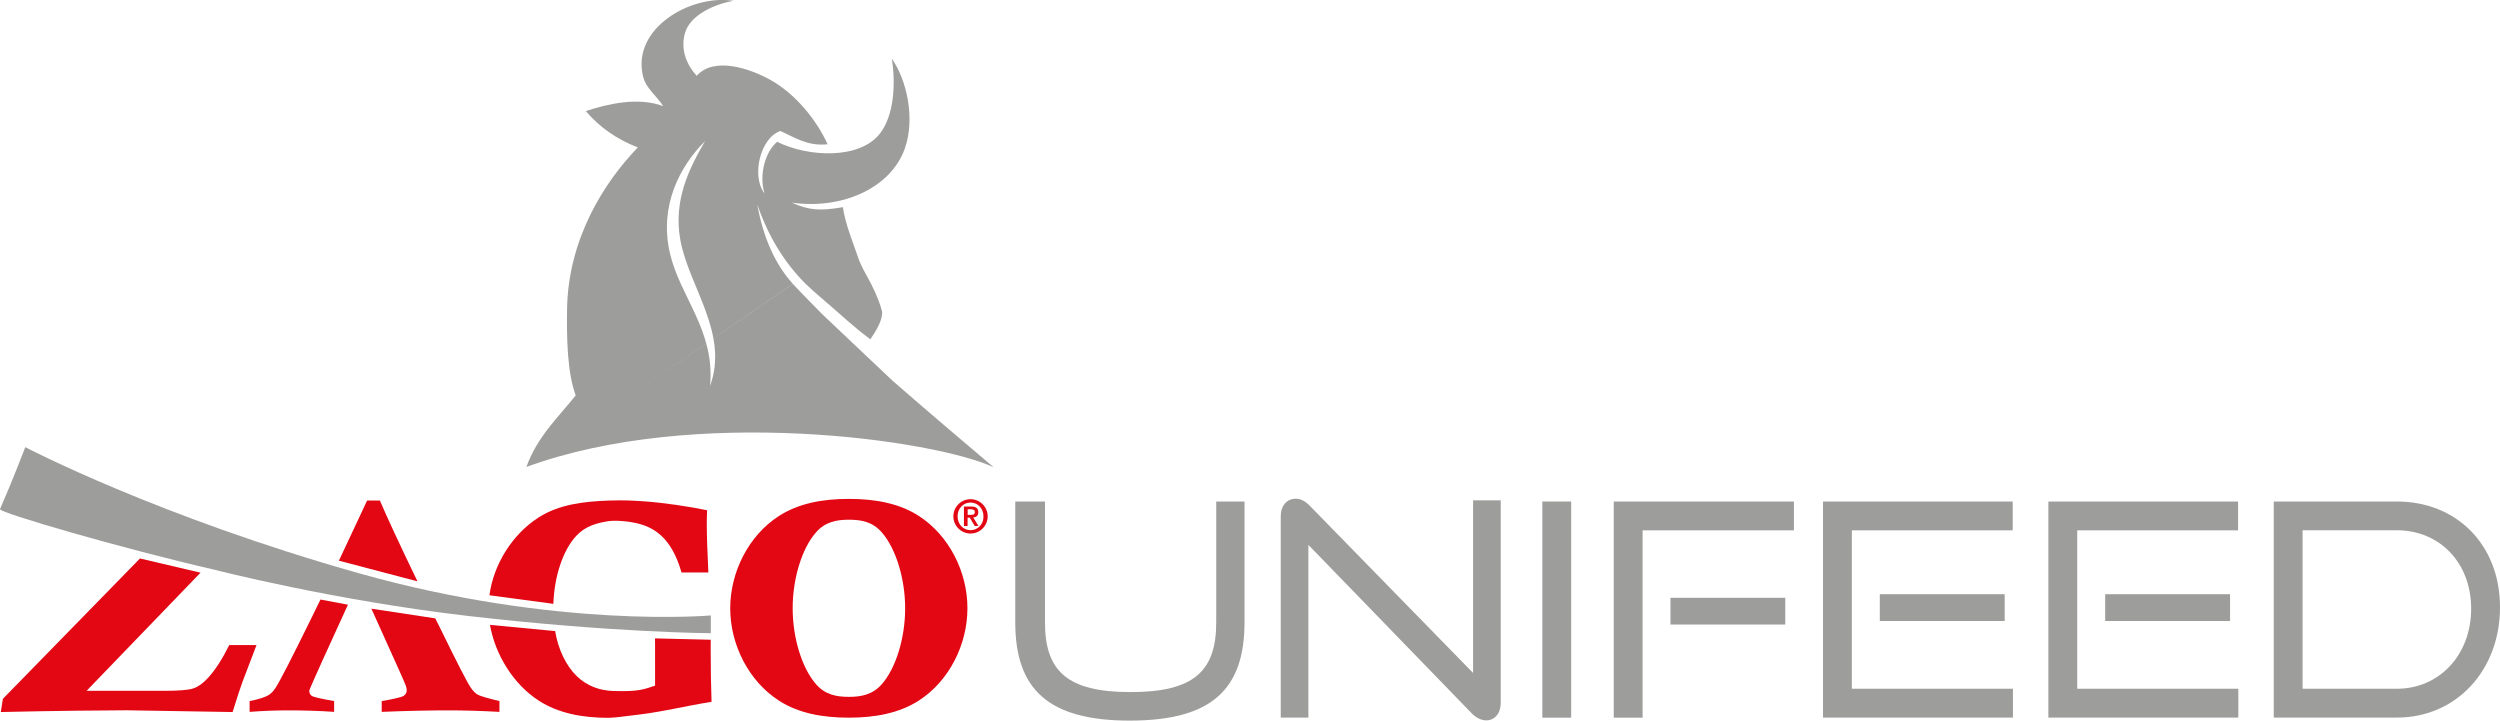
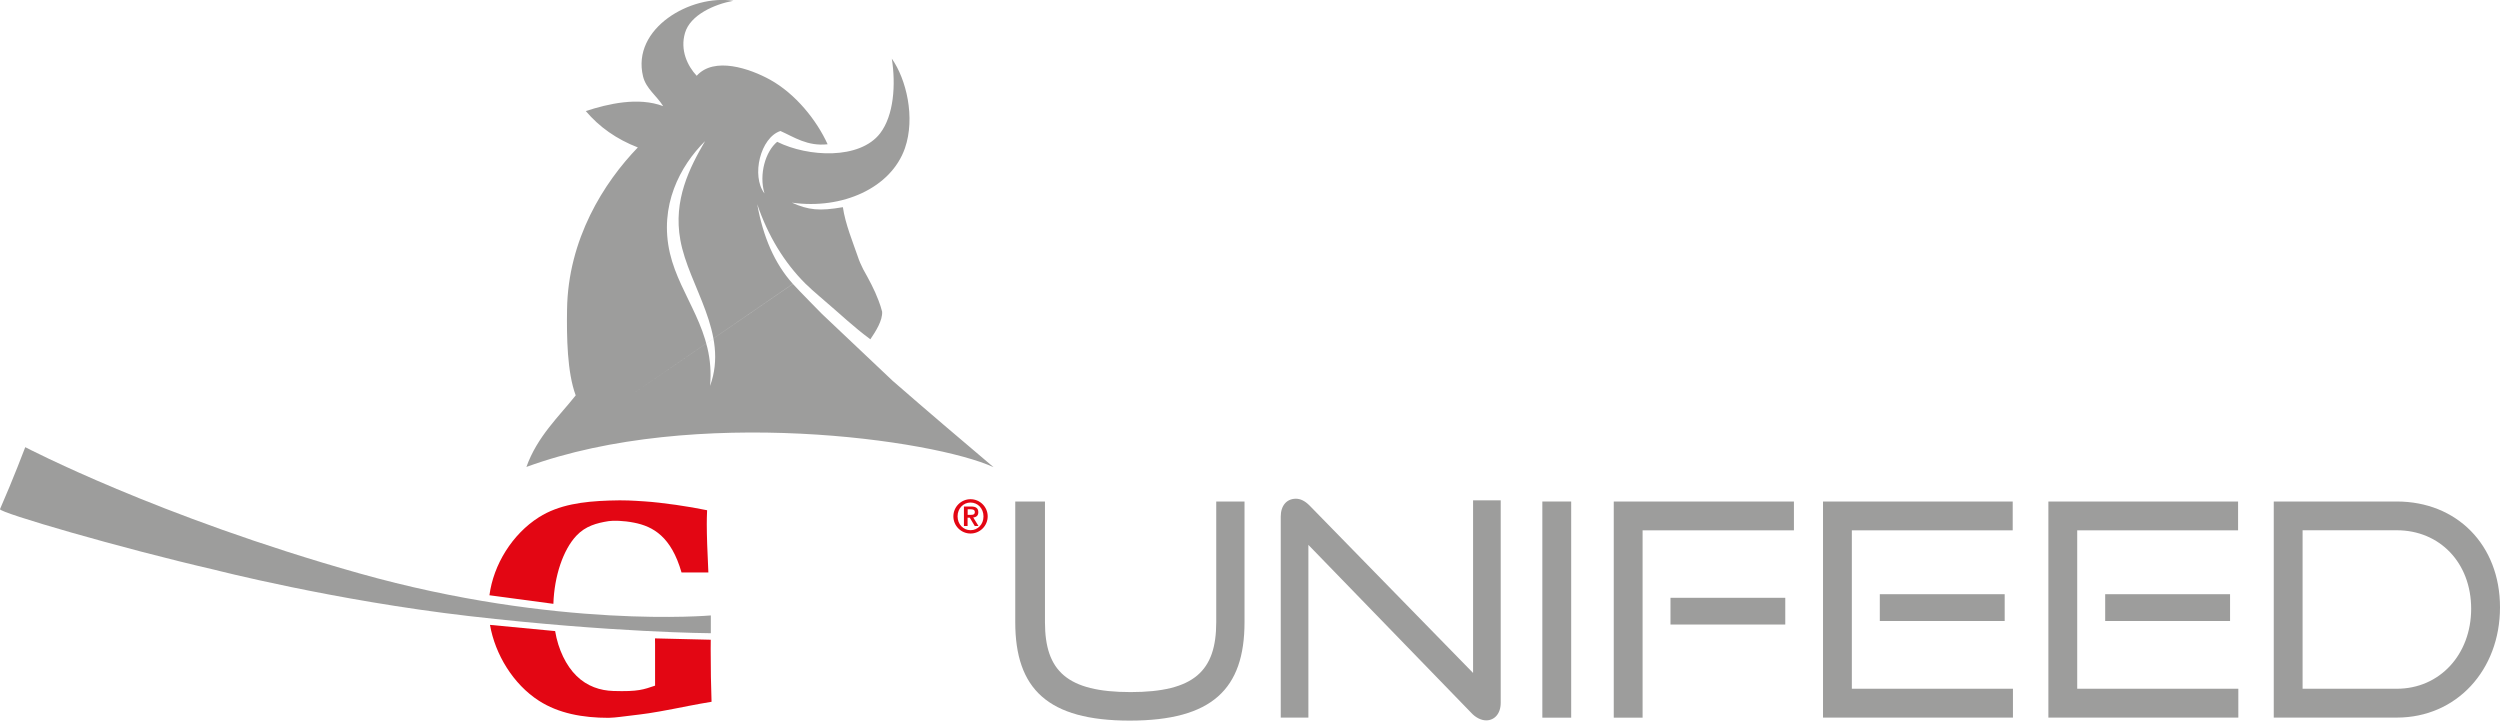
<svg xmlns="http://www.w3.org/2000/svg" version="1.1" x="0px" y="0px" viewBox="0 0 314.7 90.72" style="enable-background:new 0 0 314.7 90.72;" xml:space="preserve">
  <style type="text/css">
	.st0{fill:#9D9D9C;}
	.st1{fill:#E30613;}
	.st2{fill:#C8D400;}
	.st3{fill:#95C11F;}
	.st4{fill:#003E15;}
</style>
  <g id="griglia">
</g>
  <g id="logo">
    <g>
      <g>
        <path class="st0" d="M153.1,63.13h3.56v15.19c0,8.42-4.08,12.39-14.45,12.39c-10.29,0-14.41-3.97-14.41-12.39V63.13h3.74v15.19     c0,6.14,2.77,8.8,10.78,8.8c8.01,0,10.78-2.66,10.78-8.8V63.13z" />
        <path class="st0" d="M164.7,68.59v21.74h-3.48v-25.3c0-1.39,0.75-2.25,1.91-2.25c0.56,0,1.12,0.26,1.72,0.86l20.58,21.07V62.98     h3.48v25.49c0,1.38-0.79,2.21-1.83,2.21c-0.64,0-1.35-0.37-1.87-0.94L164.7,68.59z" />
        <path class="st0" d="M194.15,90.33V63.13h3.63v27.21H194.15z" />
        <path class="st0" d="M203.14,90.33V63.13h22.68v3.63h-19.05v23.58H203.14z M210.28,78.62v-3.37h14.45v3.37H210.28z" />
        <path class="st0" d="M229.48,90.33V63.13h23.88v3.63h-20.25V86.7h20.28v3.63H229.48z M236.63,78.17V74.8h15.72v3.37H236.63z" />
        <path class="st0" d="M257.85,90.33V63.13h23.88v3.63h-20.25V86.7h20.28v3.63H257.85z M265,78.17V74.8h15.72v3.37H265z" />
        <path class="st0" d="M286.22,90.33V63.13h15.49c7.52,0,12.99,5.43,12.99,13.32s-5.46,13.88-12.99,13.88H286.22z M301.71,86.7     c5.39,0,9.36-4.3,9.36-10.07c0-5.8-3.97-9.88-9.36-9.88h-11.86V86.7H301.71z" />
      </g>
      <path class="st1" d="M122.17,67.16c1.19,0,2.16-0.97,2.16-2.16c0-1.19-0.97-2.16-2.16-2.16c-1.19,0-2.16,0.97-2.16,2.16    C120.01,66.19,120.98,67.16,122.17,67.16 M122.17,66.74c-0.9,0-1.63-0.73-1.63-1.74c0-1.01,0.73-1.74,1.63-1.74    c0.9,0,1.63,0.73,1.63,1.74C123.81,66.01,123.08,66.74,122.17,66.74 M121.34,66.21h0.46v-1.05h0.27l0.63,1.05h0.47l-0.66-1.07    c0.4-0.04,0.64-0.24,0.64-0.66c0-0.52-0.32-0.72-0.9-0.72h-0.91V66.21z M121.8,64.11h0.41c0.23,0,0.5,0.05,0.5,0.34    c0,0.33-0.23,0.36-0.5,0.36h-0.4V64.11z" />
      <path class="st0" d="M3.18,56.29c0,0-1.55,4.09-3.18,7.8c-0.19,0.42,15.19,4.91,27,7.63c0,0,15,3.86,32.03,5.83    c18.09,2.09,30.45,2.16,30.45,2.16v-2.24c0,0-19.33,1.73-44.27-5.3C19.89,65.04,3.18,56.29,3.18,56.29" />
-       <path class="st1" d="M25.24,72.09L10.9,86.96h9.77c1.84,0,3.06-0.1,3.66-0.3c0.6-0.2,1.21-0.63,1.83-1.3    c0.91-0.98,1.81-2.37,2.7-4.16h3.43l-1.78,4.67c-0.27,0.73-0.68,1.99-1.23,3.76l-13.33-0.22c-2.31,0-9.36,0.07-15.85,0.22    l0.26-1.66L17.62,70.3L25.24,72.09z" />
-       <path class="st1" d="M42.66,70.58c1.05-2.21,2.24-4.76,3.55-7.57h1.61c0.89,2.08,2.47,5.49,4.73,10.17L42.66,70.58z M43.8,76.12    c-2.1,4.57-4.87,10.64-4.87,10.83c0,0.29,0.11,0.51,0.32,0.65c0.21,0.14,1.15,0.36,2.81,0.65v1.36c-1.66-0.13-4.16-0.19-5.67-0.19    c-1.63,0-3.29,0.06-4.97,0.19v-1.36c1.18-0.23,1.99-0.49,2.44-0.79c0.3-0.2,0.58-0.49,0.83-0.88c0.51-0.77,2.05-3.76,4.6-8.96    c0.31-0.63,0.69-1.41,1.05-2.15L43.8,76.12z M54.79,77.84c0,0,0.41,0.81,0.64,1.27c2.13,4.37,3.41,6.85,3.83,7.45    c0.29,0.42,0.58,0.71,0.87,0.88c0.29,0.17,1.2,0.44,2.74,0.81v1.36c-2.33-0.13-4.5-0.19-6.5-0.19c-1.98,0-5.36,0.06-8.32,0.19    v-1.36c1.59-0.27,2.51-0.49,2.77-0.66c0.25-0.17,0.38-0.41,0.38-0.7c0-0.17-0.04-0.37-0.12-0.59c-0.36-0.88-0.48-1.15-4.33-9.68    L54.79,77.84z" />
-       <path class="st1" d="M115.62,64.92c-2.47-1.58-5.5-2.12-8.76-2.12c-3.29,0-6.33,0.55-8.82,2.16c-3.82,2.46-6.12,7.07-6.12,11.61    c0,4.57,2.32,9.19,6.17,11.65c2.47,1.58,5.5,2.12,8.76,2.12c3.3,0,6.35-0.56,8.84-2.17c3.81-2.47,6.09-7.06,6.09-11.6    C121.79,72,119.47,67.38,115.62,64.92 M111,86.13c-1.16,1.32-2.59,1.59-4.14,1.59c-1.53,0-2.95-0.25-4.1-1.55    c-1.8-2.02-2.98-5.85-2.98-9.6c0-3.73,1.16-7.55,2.95-9.57c1.16-1.32,2.59-1.58,4.13-1.58c1.53,0,2.95,0.25,4.1,1.55    c1.8,2.02,2.98,5.85,2.98,9.6C113.94,80.3,112.78,84.11,111,86.13" />
      <path class="st1" d="M76.61,90.36c-3.27,0-6.3-0.56-8.77-2.15c-3.24-2.08-5.52-5.85-6.16-9.55l8.2,0.78    c0.39,2.34,1.39,4.37,2.69,5.64c1.34,1.32,3,1.85,4.62,1.9c3.2,0.1,3.82-0.19,5.27-0.67V81.1c0-0.27,0-0.52-0.01-0.74l7.02,0.17    c-0.01,0.33-0.01,0.7-0.01,1.13c0,2.52,0.04,4.74,0.11,6.68c-0.9,0.15-1.88,0.32-2.94,0.53c-2.79,0.56-4.8,0.92-6.03,1.06    C77.83,90.25,77.82,90.31,76.61,90.36" />
      <path class="st1" d="M81.09,63.11c-1.44-0.09-2.41-0.17-4.43-0.1c-3.26,0.11-6.31,0.51-8.82,2.1c-3.36,2.13-5.72,5.96-6.23,9.82    l8.05,1.08c0.11-3.49,1.23-6.81,2.9-8.58c1.14-1.21,2.54-1.59,4.05-1.83c0.56-0.09,1.88-0.07,3.19,0.19    c2.43,0.47,4.7,1.78,5.99,6.27h3.38c-0.13-2.63-0.2-4.66-0.2-6.09c0-0.44,0.01-1.02,0.04-1.74    C86.78,63.76,83.38,63.26,81.09,63.11" />
      <path class="st0" d="M99.81,35.74c0.68,0.76,3.66,3.78,3.66,3.78l8.9,8.42c4.42,3.85,8.35,7.19,12.7,10.87    c-7.53-3.47-37.67-7.77-58.81-0.03 M66.26,58.79c1.37-3.86,4.17-6.43,6.21-9.02c-1.08-2.9-1.14-7.35-1.09-10.79    c0.12-8.89,4.65-16.01,8.91-20.42c-2.68-1.04-4.85-2.57-6.55-4.58c2.83-0.92,6.6-1.8,9.74-0.62c-0.8-1.29-2.16-2.21-2.53-3.73    c-1.49-6.1,6.08-10.38,11.36-9.53c-2.38,0.43-5.42,1.78-6.08,4.04c-0.64,2.17,0.31,4.16,1.47,5.4c2.19-2.45,6.68-0.92,9.25,0.5    c3.2,1.78,5.85,5.08,7.23,8.12c-2.54,0.28-4.21-0.9-5.94-1.67c-2.51,0.82-3.7,5.63-2.01,7.86c-0.72-2.43,0.14-5.3,1.6-6.5    c3.9,1.94,10.4,2.26,12.96-1.07c1.72-2.25,1.99-6.1,1.47-9.4c1.82,2.58,2.99,7.41,1.65,11.28c-1.74,4.99-7.86,7.75-14.23,6.85    c2.1,0.94,3.46,1.08,6.42,0.57c0.3,2.1,1.29,4.49,1.87,6.19c0.18,0.56,0.42,1.09,0.68,1.61c0.7,1.25,1.42,2.56,1.94,3.95    c0.18,0.46,0.33,0.93,0.45,1.4c0.08,1.09-0.8,2.48-1.48,3.48c-2.2-1.63-3.34-2.79-6.49-5.48c-0.58-0.5-1.15-1-1.69-1.53    c-2.68-2.68-4.7-6.01-6.06-9.99c0.74,4.12,2.19,7.47,4.48,10.02 M88.75,17.77c-3.15,3.13-5.81,8.12-4.42,14.11    c1.3,5.57,5.71,9.72,5.05,16.7c2.43-6.61-2.7-12.55-3.74-18.38C84.73,25.19,86.79,21.14,88.75,17.77" />
    </g>
  </g>
</svg>